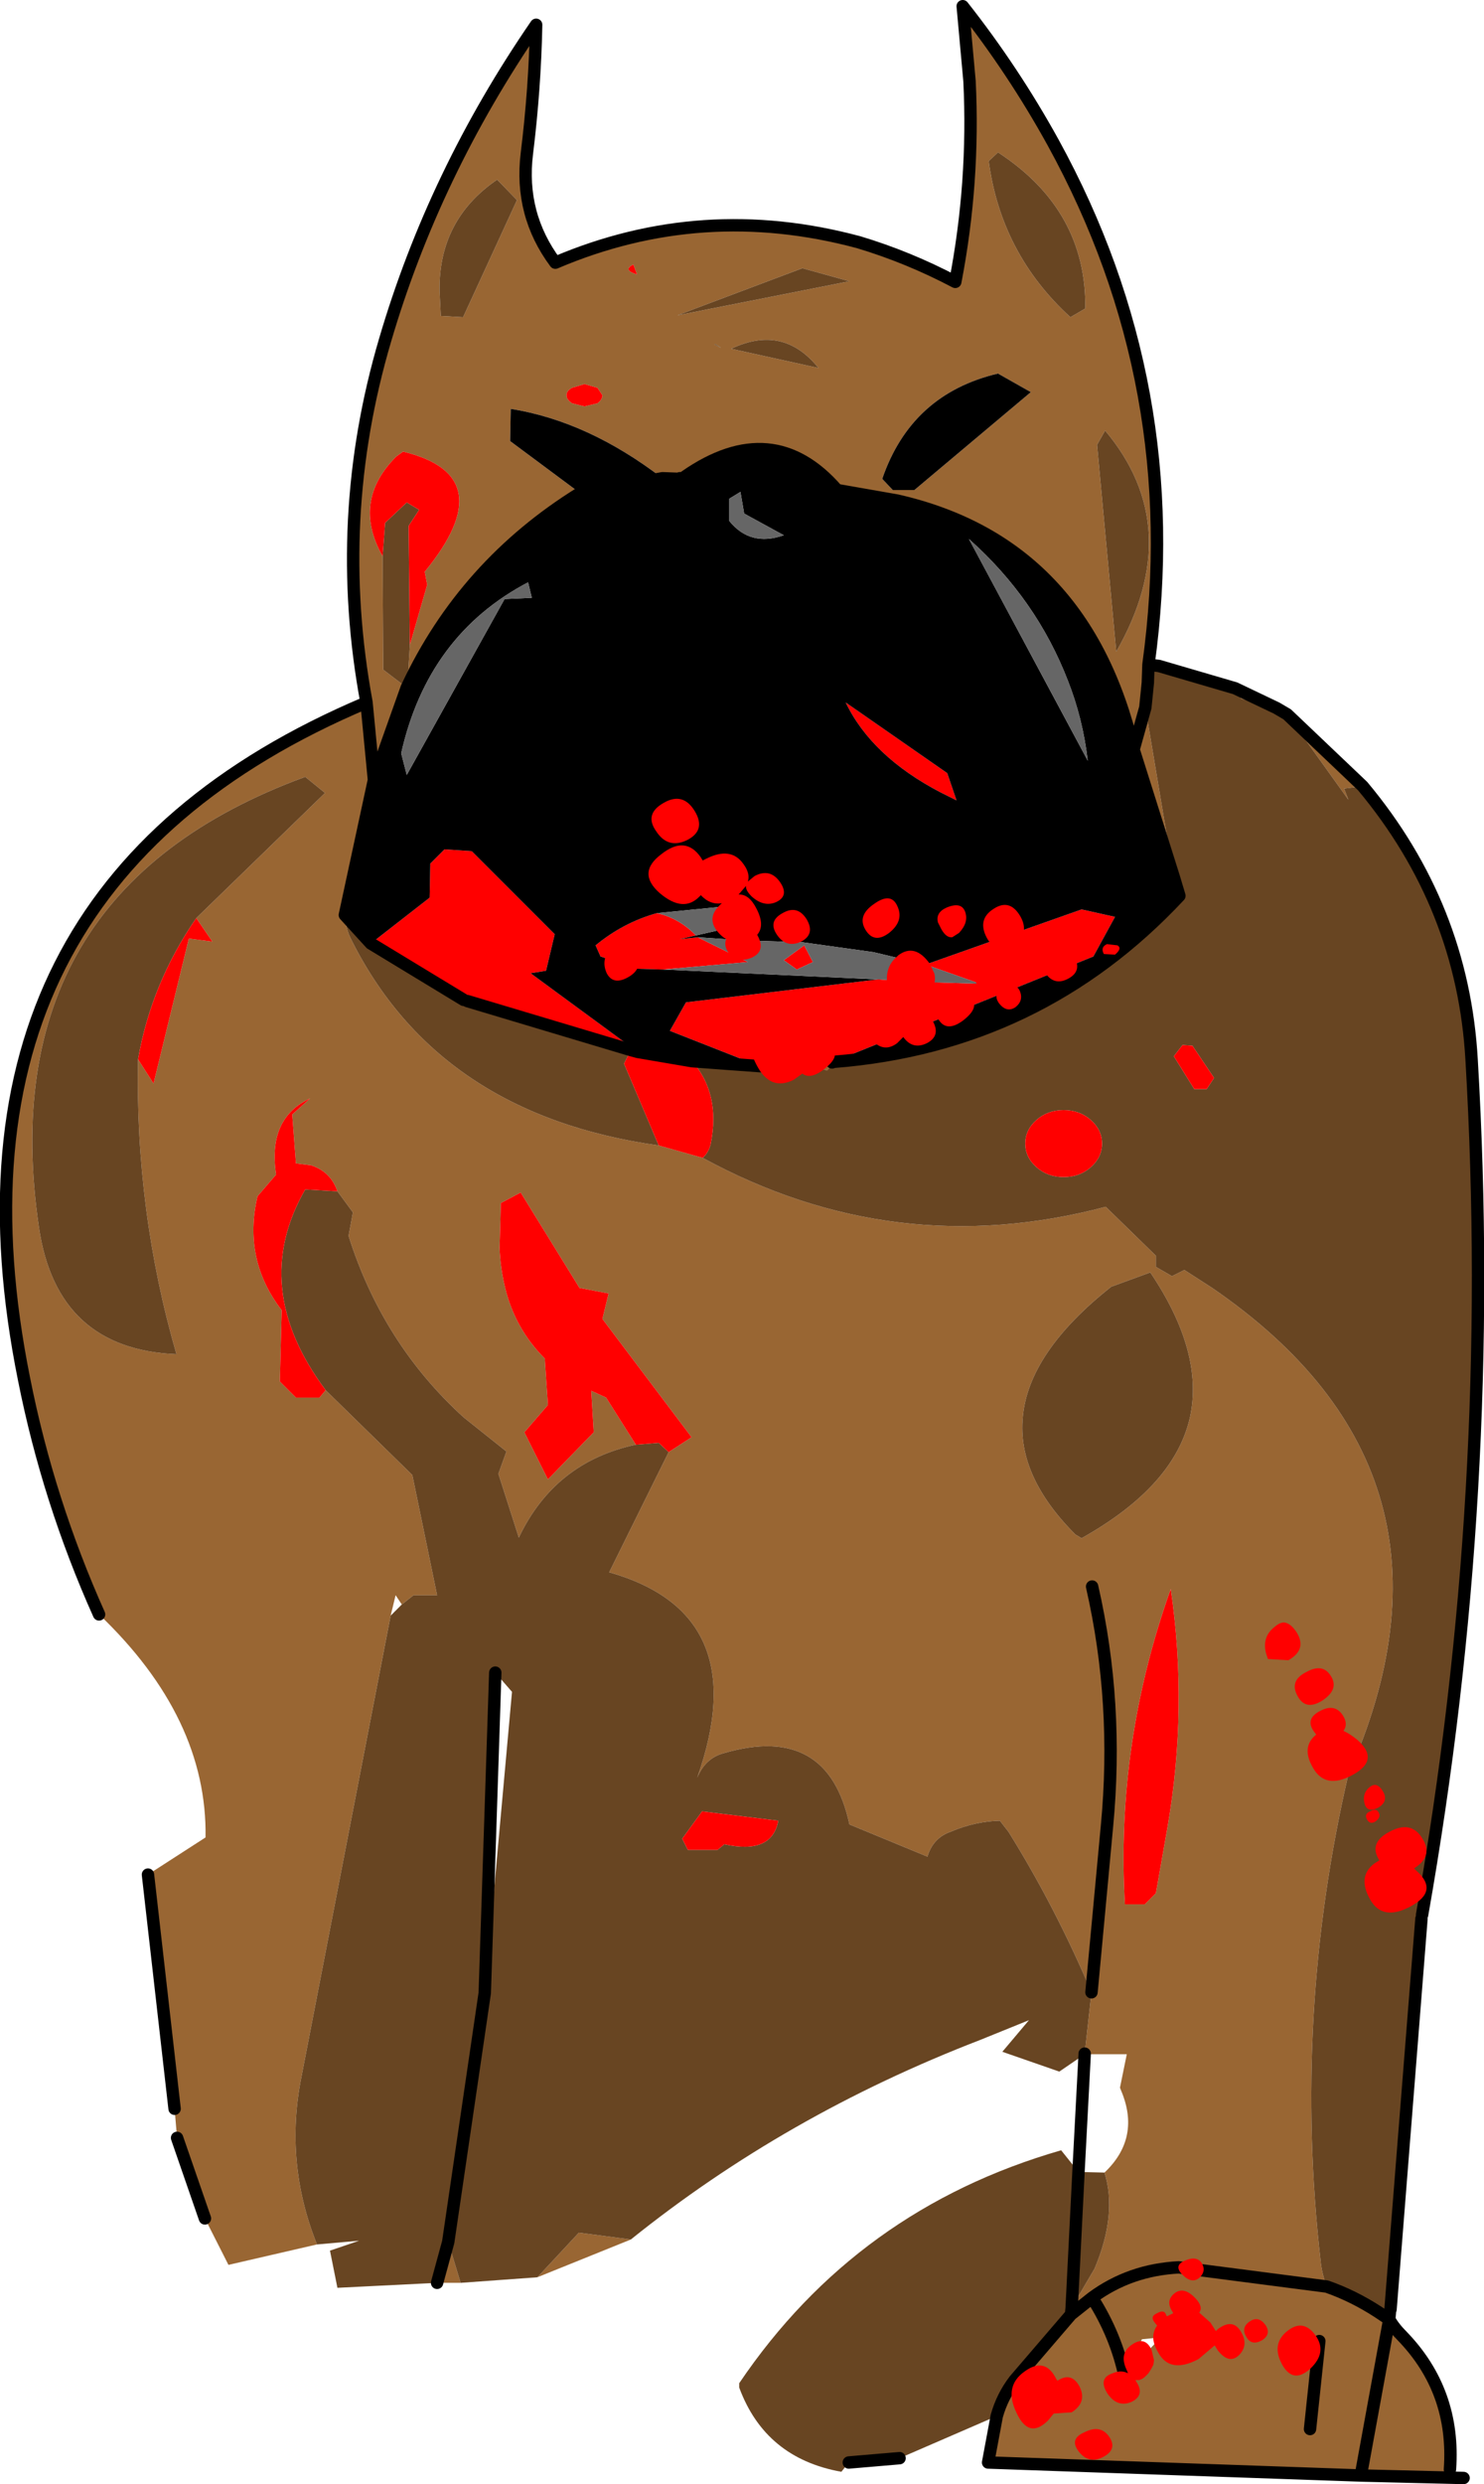
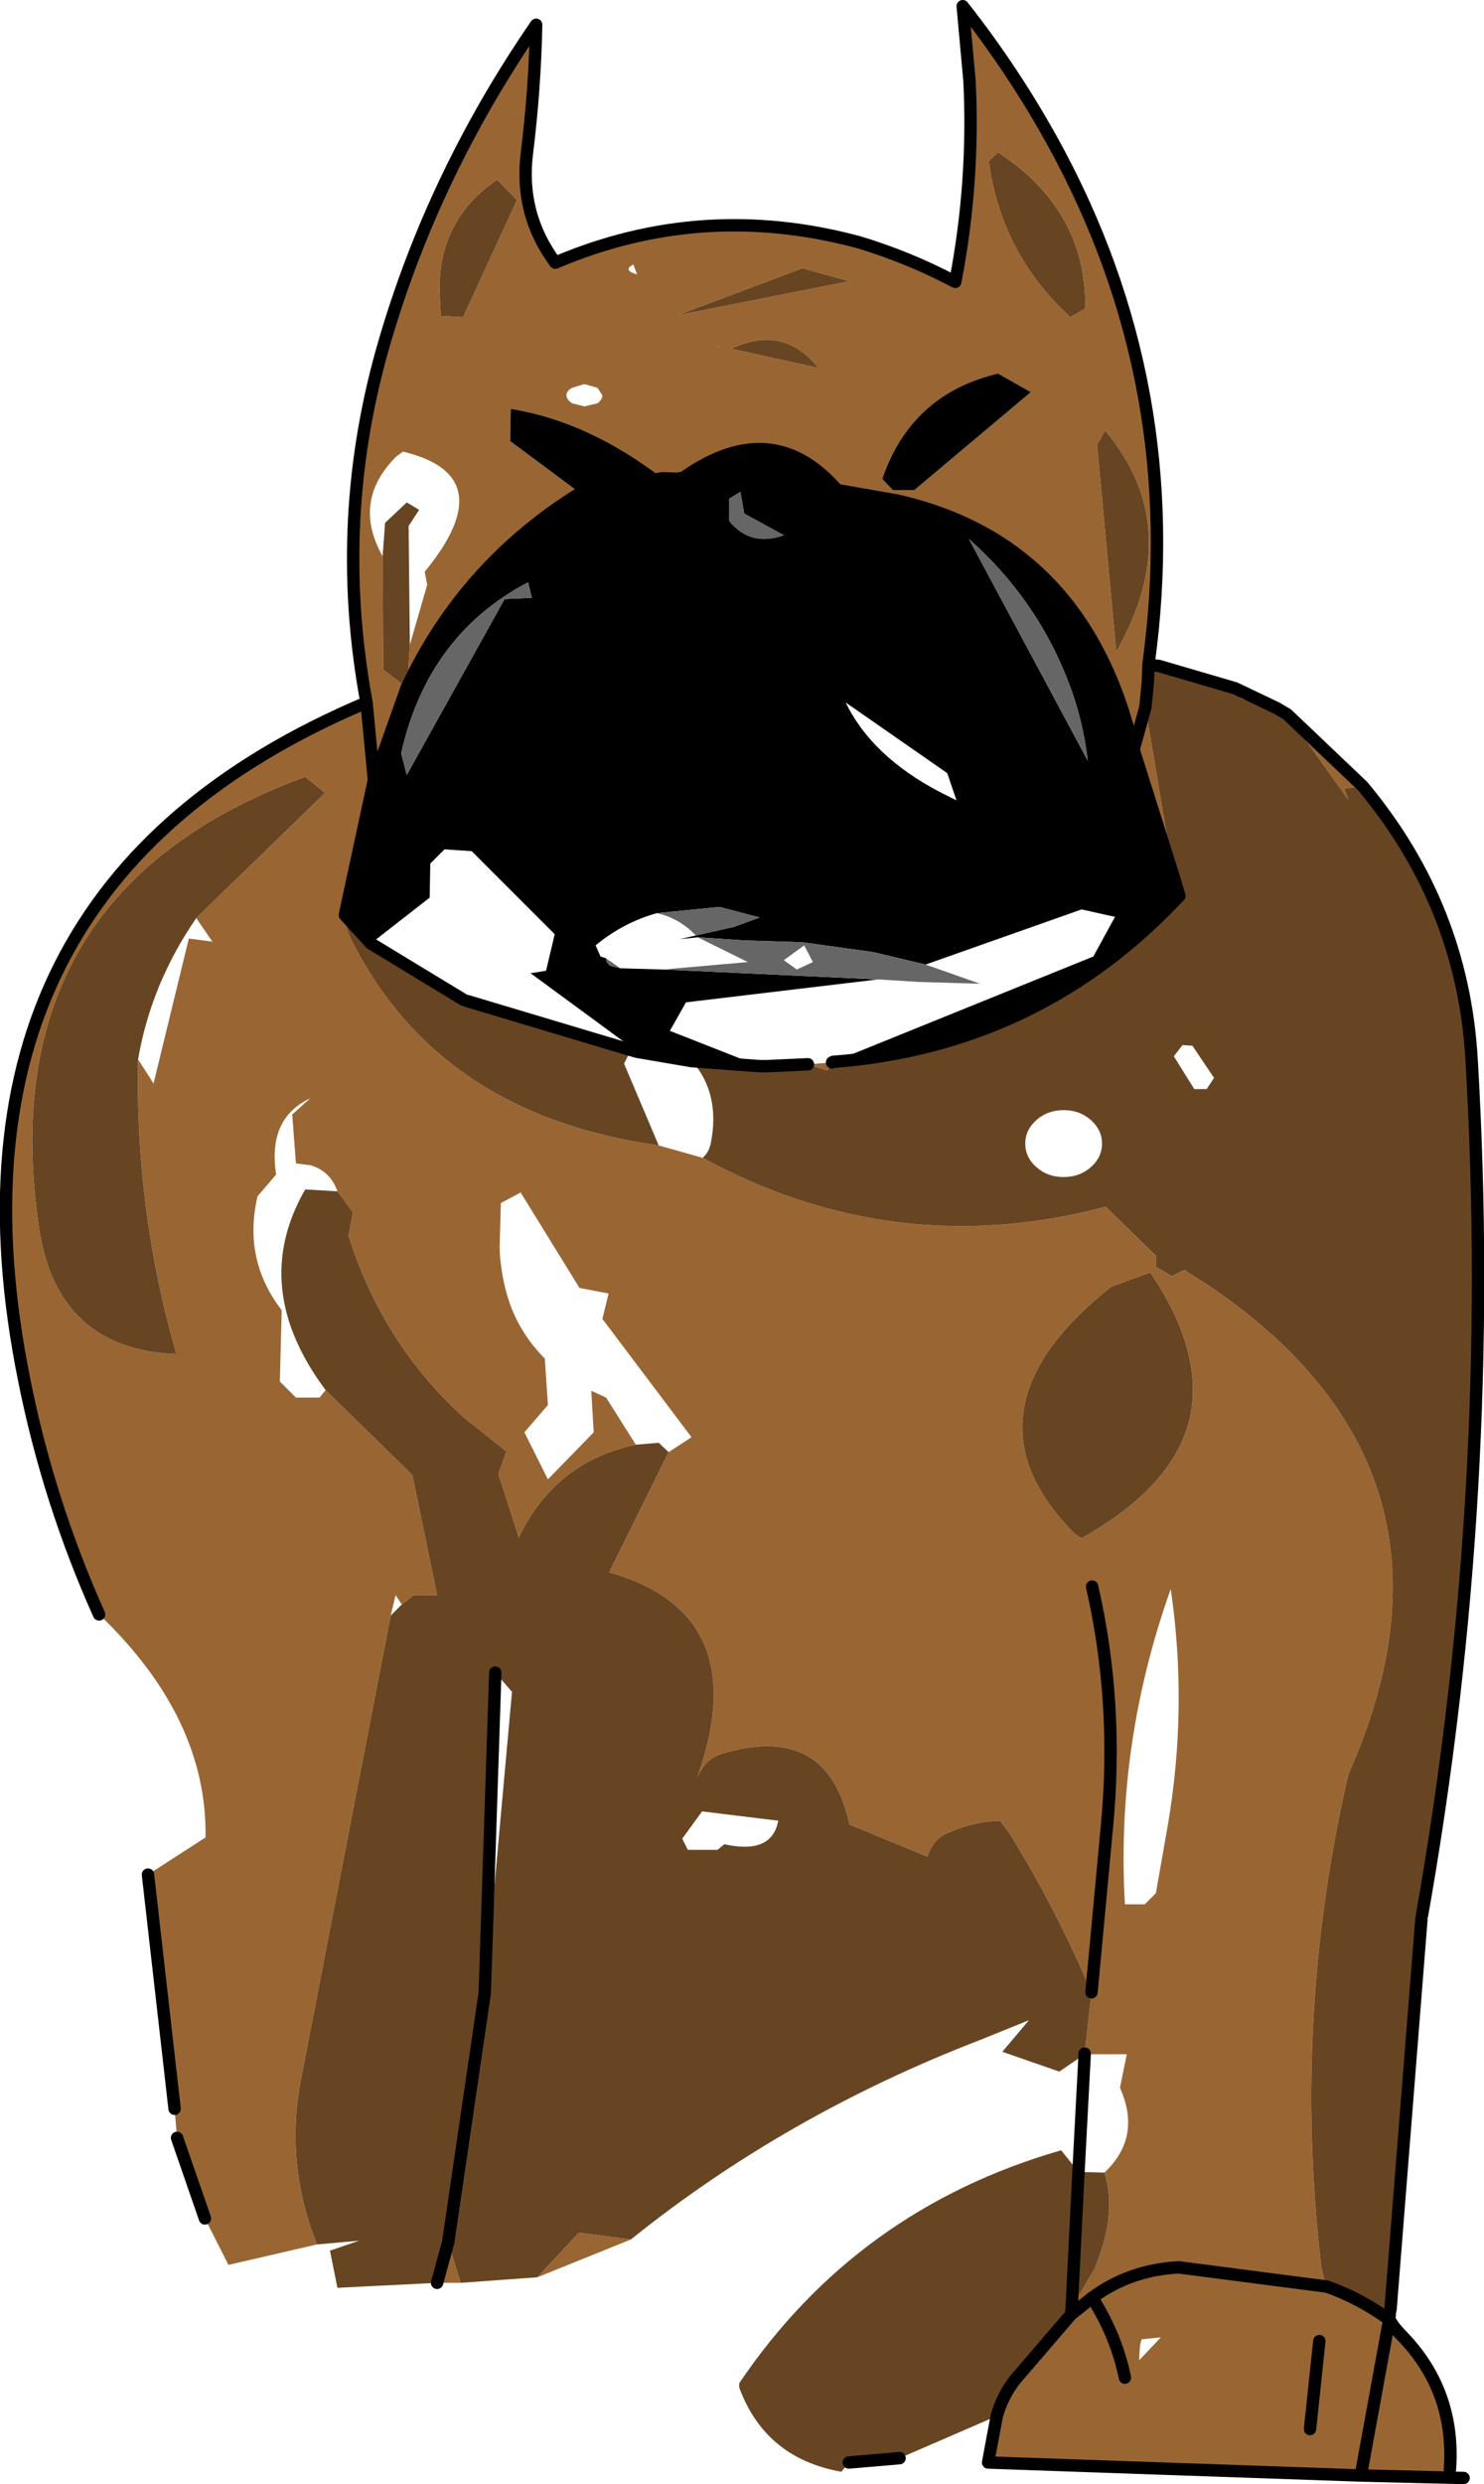
<svg xmlns="http://www.w3.org/2000/svg" height="200.5px" width="119.85px">
  <g transform="matrix(1.0, 0.0, 0.0, 1.0, -29.0, 118.65)">
    <path d="M37.0 11.65 Q32.9 2.5 30.95 -7.3 22.95 -46.9 58.6 -61.95 55.85 -76.8 60.1 -91.2 64.05 -104.65 72.3 -116.65 72.2 -111.5 71.55 -106.25 70.95 -101.35 73.85 -97.45 85.7 -102.5 98.35 -99.1 102.35 -97.9 106.15 -95.9 107.7 -103.95 107.3 -112.1 L106.75 -118.15 Q110.85 -112.95 114.05 -107.15 124.85 -87.5 121.75 -65.0 L122.6 -64.9 Q122.0 -64.4 121.7 -63.55 L121.5 -61.55 120.55 -58.15 121.5 -61.55 123.8 -47.85 120.55 -58.15 Q116.65 -74.8 101.45 -78.25 L96.6 -79.1 Q91.4 -85.1 84.35 -80.2 84.2 -80.05 83.9 -80.05 L83.9 -80.0 82.5 -80.05 Q76.5 -84.65 70.25 -85.65 L70.2 -83.05 75.85 -78.85 Q66.5 -73.05 61.9 -63.25 L62.1 -66.6 63.5 -71.45 63.3 -72.5 Q69.65 -80.25 61.55 -82.2 L61.0 -81.8 Q57.4 -78.2 59.9 -73.75 L59.95 -64.6 61.85 -63.15 59.2 -55.7 56.85 -44.8 Q56.9 -43.8 57.3 -42.95 64.35 -28.7 82.2 -26.2 L85.75 -25.2 Q101.25 -16.75 118.3 -21.25 L122.35 -17.3 122.35 -16.4 123.65 -15.65 124.65 -16.15 126.9 -14.7 Q148.7 0.25 137.9 24.55 133.4 43.95 135.65 63.8 135.75 64.85 136.15 65.9 L124.2 64.35 Q120.25 64.55 117.2 66.8 L115.5 68.15 117.2 66.8 Q120.25 64.55 124.2 64.35 L136.15 65.9 Q138.3 66.65 140.3 67.95 L141.2 68.55 Q141.55 69.2 142.25 69.9 146.55 74.35 146.1 80.65 L147.2 81.35 138.9 81.15 108.8 80.1 109.5 76.35 Q109.95 74.75 110.95 73.45 L115.5 68.15 115.55 67.6 117.4 64.45 Q119.25 60.05 118.2 56.7 121.05 54.0 119.65 50.35 L119.45 49.85 120.0 47.15 116.6 47.15 116.6 47.1 117.15 42.15 Q114.25 35.3 110.45 29.2 L109.75 28.3 Q107.75 28.35 105.75 29.2 104.35 29.7 103.9 31.2 L97.6 28.6 Q95.85 20.4 87.45 22.85 85.95 23.25 85.3 24.85 90.0 11.6 78.2 8.25 L83.0 -1.45 84.85 -2.65 77.65 -12.2 78.15 -14.25 75.8 -14.7 71.05 -22.4 69.45 -21.55 69.35 -17.95 Q69.4 -16.35 69.8 -14.7 70.6 -11.4 73.0 -9.0 L73.25 -5.25 71.35 -3.05 73.25 0.75 76.95 -3.05 76.75 -6.4 77.95 -5.85 80.35 -2.05 Q73.8 -0.65 70.9 5.45 L69.25 0.3 69.9 -1.5 66.45 -4.25 Q59.9 -10.2 57.15 -18.9 L57.5 -20.8 56.25 -22.5 Q55.7 -24.1 54.1 -24.6 L52.9 -24.75 52.6 -28.7 54.05 -30.0 Q50.6 -28.4 51.3 -23.85 L49.8 -22.1 Q48.6 -17.0 51.75 -12.9 L51.6 -7.15 52.9 -5.85 54.8 -5.85 55.3 -6.45 62.3 0.4 64.3 10.1 62.4 10.1 61.45 10.85 60.95 10.1 60.55 11.75 53.35 48.95 Q51.95 55.9 54.6 62.5 L47.45 64.15 45.55 60.4 43.3 53.9 43.1 51.55 40.95 32.65 45.6 29.65 Q45.75 20.0 37.0 11.65 M128.75 -63.1 L132.1 -61.5 129.25 -62.25 128.75 -63.1 M132.95 -61.0 L139.05 -55.2 137.55 -55.0 137.9 -54.1 132.95 -61.0 M79.95 62.1 L72.4 65.15 75.75 61.55 79.95 62.1 M66.2 65.6 L64.3 65.6 65.2 62.3 66.2 65.6 M70.75 -102.5 L69.15 -104.15 Q64.4 -100.9 64.5 -95.15 L64.6 -93.15 66.4 -93.05 70.75 -102.5 M109.6 -106.35 L108.85 -105.65 Q109.85 -98.15 115.45 -93.05 L116.65 -93.75 Q116.75 -101.7 109.6 -106.35 M76.2 -87.65 L75.2 -87.35 Q74.75 -87.1 74.75 -86.75 74.75 -86.4 75.2 -86.1 L76.2 -85.85 77.25 -86.1 Q77.65 -86.4 77.65 -86.75 L77.25 -87.35 76.2 -87.65 M80.45 -96.5 L80.15 -97.3 Q79.25 -96.85 80.45 -96.5 M121.75 -65.0 L121.7 -63.55 121.75 -65.0 M44.85 -44.55 L55.25 -54.65 53.65 -55.95 Q28.15 -46.6 32.15 -19.55 33.6 -9.75 43.25 -9.35 39.9 -20.95 40.15 -33.15 L41.4 -31.2 44.25 -42.9 46.15 -42.65 44.85 -44.55 M58.6 -61.95 L59.2 -55.7 58.6 -61.95 M96.3 -32.95 L96.35 -32.95 95.8 -32.25 94.25 -32.75 96.2 -32.9 96.3 -32.95 M117.2 9.4 Q119.35 18.8 118.4 28.75 L117.15 42.15 118.4 28.75 Q119.35 18.8 117.2 9.4 M112.25 -87.0 L109.6 -88.5 Q102.6 -86.85 100.25 -80.0 L101.1 -79.1 102.85 -79.1 112.25 -87.0 M86.75 -90.9 L86.7 -90.85 Q87.7 -90.3 86.75 -90.9 M97.6 -95.95 L93.8 -97.0 83.7 -93.2 97.6 -95.95 M118.25 -83.9 L117.6 -82.75 119.15 -66.05 Q124.85 -76.05 118.25 -83.9 M95.1 -88.95 Q92.25 -92.5 88.05 -90.5 L95.1 -88.95 M118.75 -14.8 Q112.05 -9.5 111.6 -4.25 111.15 0.5 115.85 5.2 L116.35 5.5 Q123.85 1.3 125.1 -4.25 126.25 -9.5 121.9 -15.95 L118.75 -14.8 M123.3 28.75 Q124.95 19.15 123.55 9.6 119.1 22.1 119.85 35.05 L121.45 35.05 122.35 34.15 123.3 28.75 M117.2 66.8 Q119.15 69.85 119.85 73.25 119.15 69.85 117.2 66.8 M121.25 70.15 Q121.05 70.2 121.0 71.85 L122.75 70.0 121.25 70.15 M135.55 70.3 L134.8 77.4 135.55 70.3 M138.9 81.15 L141.2 68.55 138.9 81.15" fill="#996633" fill-rule="evenodd" stroke="none" />
    <path d="M122.6 -64.9 L128.75 -63.1 129.25 -62.25 132.1 -61.5 132.95 -61.0 137.9 -54.1 137.55 -55.0 139.05 -55.2 Q147.15 -45.5 147.85 -33.1 149.9 1.65 143.85 35.9 L143.8 36.2 141.3 67.75 141.25 67.95 140.3 67.95 Q138.3 66.65 136.15 65.9 135.75 64.85 135.65 63.8 133.4 43.95 137.9 24.55 148.7 0.25 126.9 -14.7 L124.65 -16.15 123.65 -15.65 122.35 -16.4 122.35 -17.3 118.3 -21.25 Q101.25 -16.75 85.75 -25.2 86.25 -25.65 86.4 -26.35 87.2 -30.35 84.9 -33.0 L90.35 -32.6 90.95 -32.6 94.25 -32.75 95.8 -32.25 96.35 -32.95 Q112.95 -34.25 124.25 -46.35 L123.8 -47.85 121.5 -61.55 121.7 -63.55 Q122.0 -64.4 122.6 -64.9 M109.5 76.35 L101.65 79.75 97.55 80.1 96.95 80.85 Q90.8 79.75 88.7 74.05 L88.7 73.7 Q98.2 59.65 114.7 54.9 L116.1 56.65 118.2 56.7 Q119.25 60.05 117.4 64.45 L115.55 67.6 115.5 68.15 110.95 73.45 Q109.95 74.75 109.5 76.35 M116.6 47.15 L114.55 48.55 109.95 46.95 112.1 44.4 108.15 46.0 Q92.45 52.05 79.95 62.1 L75.75 61.55 72.4 65.15 66.2 65.6 65.2 62.3 64.3 65.6 56.25 66.0 55.65 63.0 58.0 62.2 54.6 62.5 Q51.95 55.9 53.35 48.95 L60.55 11.75 61.45 10.85 62.4 10.1 64.3 10.1 62.3 0.4 55.3 -6.45 Q49.1 -14.75 53.65 -22.65 L56.25 -22.5 57.5 -20.8 57.15 -18.9 Q59.9 -10.2 66.45 -4.25 L69.9 -1.5 69.25 0.3 70.9 5.45 Q73.8 -0.65 80.35 -2.05 L82.2 -2.2 83.0 -1.45 78.2 8.25 Q90.0 11.6 85.3 24.85 85.95 23.25 87.45 22.85 95.85 20.4 97.6 28.6 L103.9 31.2 Q104.35 29.7 105.75 29.2 107.75 28.35 109.75 28.3 L110.45 29.2 Q114.25 35.3 117.15 42.15 L116.6 47.1 116.6 47.15 M109.6 -106.35 Q116.75 -101.7 116.65 -93.75 L115.45 -93.05 Q109.85 -98.15 108.85 -105.65 L109.6 -106.35 M70.75 -102.5 L66.4 -93.05 64.6 -93.15 64.5 -95.15 Q64.4 -100.9 69.15 -104.15 L70.75 -102.5 M59.9 -73.75 L60.1 -76.45 61.85 -78.1 62.85 -77.5 62.0 -76.2 62.1 -66.6 61.9 -63.25 61.85 -63.15 59.95 -64.6 59.9 -73.75 M40.15 -33.15 Q39.9 -20.95 43.25 -9.35 33.6 -9.75 32.15 -19.55 28.15 -46.6 53.65 -55.95 L55.25 -54.65 44.85 -44.55 Q41.2 -39.25 40.15 -33.15 M56.85 -44.8 L58.95 -42.5 66.45 -37.95 66.75 -37.85 79.95 -33.9 79.4 -32.8 82.2 -26.2 Q64.35 -28.7 57.3 -42.95 56.9 -43.8 56.85 -44.8 M118.25 -83.9 Q124.85 -76.05 119.15 -66.05 L117.6 -82.75 118.25 -83.9 M97.6 -95.95 L83.7 -93.2 93.8 -97.0 97.6 -95.95 M86.75 -90.9 Q87.7 -90.3 86.7 -90.85 L86.75 -90.9 M95.1 -88.95 L88.05 -90.5 Q92.25 -92.5 95.1 -88.95 M112.7 -28.25 Q111.8 -27.45 111.8 -26.35 111.8 -25.25 112.7 -24.45 113.6 -23.65 114.9 -23.65 116.2 -23.65 117.1 -24.45 118.0 -25.25 118.0 -26.35 118.0 -27.45 117.1 -28.25 116.2 -29.05 114.9 -29.05 113.6 -29.05 112.7 -28.25 M118.75 -14.8 L121.9 -15.95 Q126.25 -9.5 125.1 -4.25 123.85 1.3 116.35 5.5 L115.85 5.2 Q111.15 0.5 111.6 -4.25 112.05 -9.5 118.75 -14.8 M125.3 -34.25 L124.5 -34.3 123.8 -33.4 125.45 -30.75 126.45 -30.75 127.05 -31.65 125.3 -34.25 M86.95 30.65 L87.5 30.2 Q91.35 31.05 91.85 28.3 L85.7 27.55 84.1 29.75 84.55 30.65 86.95 30.65 M115.55 67.6 L116.1 56.65 115.55 67.6 M68.15 42.2 L70.35 17.9 69.0 16.35 68.15 42.2 65.2 62.3 68.15 42.2" fill="#684522" fill-rule="evenodd" stroke="none" />
-     <path d="M80.45 -96.5 Q79.25 -96.85 80.15 -97.3 L80.45 -96.5 M76.2 -87.65 L77.25 -87.35 77.65 -86.75 Q77.65 -86.4 77.25 -86.1 L76.2 -85.85 75.2 -86.1 Q74.75 -86.4 74.75 -86.75 74.75 -87.1 75.2 -87.35 L76.2 -87.65 M59.9 -73.75 Q57.4 -78.2 61.0 -81.8 L61.55 -82.2 Q69.65 -80.25 63.3 -72.5 L63.5 -71.45 62.1 -66.6 62.0 -76.2 62.85 -77.5 61.85 -78.1 60.1 -76.45 59.9 -73.75 M44.85 -44.55 L46.15 -42.65 44.25 -42.9 41.4 -31.2 40.15 -33.15 Q41.2 -39.25 44.85 -44.55 M58.95 -42.5 L63.7 -46.2 63.75 -48.95 64.9 -50.1 67.1 -49.95 73.8 -43.25 73.1 -40.3 71.85 -40.1 80.5 -33.75 84.9 -33.0 Q87.2 -30.35 86.4 -26.35 86.25 -25.65 85.75 -25.2 L82.2 -26.2 79.4 -32.8 79.95 -33.9 66.75 -37.85 66.45 -37.95 58.95 -42.5 M90.35 -32.6 L83.1 -35.45 84.4 -37.75 99.9 -39.6 103.15 -39.4 108.15 -39.25 103.75 -40.8 116.35 -45.25 119.05 -44.65 117.3 -41.45 96.3 -32.95 96.2 -32.9 94.25 -32.75 90.95 -32.6 90.35 -32.6 M82.55 -40.4 L79.1 -40.5 77.95 -41.3 77.5 -41.45 77.1 -42.35 Q79.35 -44.2 82.05 -44.95 83.85 -44.55 85.2 -43.15 L83.9 -42.85 85.35 -43.0 89.4 -41.0 82.55 -40.4 M80.5 -33.75 L79.95 -33.9 80.5 -33.75 M55.3 -6.45 L54.8 -5.85 52.9 -5.85 51.6 -7.15 51.75 -12.9 Q48.6 -17.0 49.8 -22.1 L51.3 -23.85 Q50.6 -28.4 54.05 -30.0 L52.6 -28.7 52.9 -24.75 54.1 -24.6 Q55.7 -24.1 56.25 -22.5 L53.65 -22.65 Q49.1 -14.75 55.3 -6.45 M80.35 -2.05 L77.95 -5.85 76.75 -6.4 76.95 -3.05 73.25 0.75 71.35 -3.05 73.25 -5.25 73.0 -9.0 Q70.6 -11.4 69.8 -14.7 69.4 -16.35 69.35 -17.95 L69.45 -21.55 71.05 -22.4 75.8 -14.7 78.15 -14.25 77.65 -12.2 84.85 -2.65 83.0 -1.45 82.2 -2.2 80.35 -2.05 M106.25 -54.05 L104.95 -54.7 Q99.4 -57.6 97.3 -61.95 L105.5 -56.25 106.25 -54.05 M112.7 -28.25 Q113.6 -29.05 114.9 -29.05 116.2 -29.05 117.1 -28.25 118.0 -27.45 118.0 -26.35 118.0 -25.25 117.1 -24.45 116.2 -23.65 114.9 -23.65 113.6 -23.65 112.7 -24.45 111.8 -25.25 111.8 -26.35 111.8 -27.45 112.7 -28.25 M93.95 -42.35 L94.65 -41.0 93.35 -40.4 92.3 -41.15 93.95 -42.35 M125.3 -34.25 L127.05 -31.65 126.45 -30.75 125.45 -30.75 123.8 -33.4 124.5 -34.3 125.3 -34.25 M123.3 28.75 L122.35 34.15 121.45 35.05 119.85 35.05 Q119.1 22.1 123.55 9.6 124.95 19.15 123.3 28.75 M86.95 30.65 L84.55 30.65 84.1 29.75 85.7 27.55 91.85 28.3 Q91.35 31.05 87.5 30.2 L86.95 30.65" fill="#ff0000" fill-rule="evenodd" stroke="none" />
    <path d="M75.85 -78.85 L70.2 -83.05 70.25 -85.65 Q76.5 -84.65 82.5 -80.05 L75.85 -78.85 82.5 -80.05 83.9 -80.0 83.9 -80.05 Q84.2 -80.05 84.35 -80.2 91.4 -85.1 96.6 -79.1 L101.45 -78.25 Q116.65 -74.8 120.55 -58.15 L123.8 -47.85 124.25 -46.35 Q112.95 -34.25 96.35 -32.95 L96.3 -32.95 117.3 -41.45 119.05 -44.65 116.35 -45.25 103.75 -40.8 99.55 -41.8 93.8 -42.6 89.1 -42.75 85.35 -43.0 83.9 -42.85 85.2 -43.15 88.3 -43.85 90.35 -44.6 87.1 -45.45 82.05 -44.95 Q79.35 -44.2 77.1 -42.35 L77.5 -41.45 77.95 -41.3 Q77.95 -40.95 78.3 -40.7 L79.1 -40.5 82.55 -40.4 99.9 -39.6 84.4 -37.75 83.1 -35.45 90.35 -32.6 84.9 -33.0 80.5 -33.75 71.85 -40.1 73.1 -40.3 73.8 -43.25 67.1 -49.95 64.9 -50.1 63.75 -48.95 63.7 -46.2 58.95 -42.5 56.85 -44.8 59.2 -55.7 61.85 -63.15 61.9 -63.25 Q66.5 -73.05 75.85 -78.85 M71.95 -70.4 L71.65 -71.65 Q63.55 -67.4 61.4 -57.85 L61.85 -56.1 69.75 -70.3 71.95 -70.4 M112.25 -87.0 L102.85 -79.1 101.1 -79.1 100.25 -80.0 Q102.6 -86.85 109.6 -88.5 L112.25 -87.0 M87.9 -78.4 L87.9 -76.6 Q89.6 -74.5 92.3 -75.45 L89.1 -77.2 88.8 -78.95 87.9 -78.4 M96.6 -79.1 L83.9 -80.0 96.6 -79.1 M106.25 -54.05 L105.5 -56.25 97.3 -61.95 Q99.4 -57.6 104.95 -54.7 L106.25 -54.05 M116.85 -57.25 Q116.45 -60.65 115.25 -63.7 112.7 -70.3 107.25 -75.15 L116.85 -57.25" fill="#000000" fill-rule="evenodd" stroke="none" />
    <path d="M71.95 -70.4 L69.75 -70.3 61.85 -56.1 61.4 -57.85 Q63.55 -67.4 71.65 -71.65 L71.95 -70.4 M99.9 -39.6 L82.55 -40.4 89.4 -41.0 85.35 -43.0 89.1 -42.75 93.8 -42.6 99.55 -41.8 103.75 -40.8 108.15 -39.25 103.15 -39.4 99.9 -39.6 M79.1 -40.5 L78.3 -40.7 Q77.95 -40.95 77.95 -41.3 L79.1 -40.5 M82.05 -44.95 L87.1 -45.45 90.35 -44.6 88.3 -43.85 85.2 -43.15 Q83.85 -44.55 82.05 -44.95 M87.9 -78.4 L88.8 -78.95 89.1 -77.2 92.3 -75.45 Q89.6 -74.5 87.9 -76.6 L87.9 -78.4 M116.85 -57.25 L107.25 -75.15 Q112.7 -70.3 115.25 -63.7 116.45 -60.65 116.85 -57.25 M93.95 -42.35 L92.3 -41.15 93.35 -40.4 94.65 -41.0 93.95 -42.35" fill="#666666" fill-rule="evenodd" stroke="none" />
    <path d="M37.0 11.65 Q32.9 2.5 30.95 -7.3 22.95 -46.9 58.6 -61.95 55.85 -76.8 60.1 -91.2 64.05 -104.65 72.3 -116.65 72.2 -111.5 71.55 -106.25 70.95 -101.35 73.85 -97.45 85.7 -102.5 98.35 -99.1 102.35 -97.9 106.15 -95.9 107.7 -103.95 107.3 -112.1 L106.75 -118.15 Q110.85 -112.95 114.05 -107.15 124.85 -87.5 121.75 -65.0 L122.6 -64.9 128.75 -63.1 132.1 -61.5 132.95 -61.0 139.05 -55.2 Q147.15 -45.5 147.85 -33.1 149.9 1.65 143.85 35.9 M143.8 36.2 L141.3 67.75 M141.25 67.95 L141.2 68.55 Q141.55 69.2 142.25 69.9 146.55 74.35 146.1 80.65 M147.2 81.35 L138.9 81.15 108.8 80.1 109.5 76.35 Q109.95 74.75 110.95 73.45 L115.5 68.15 117.2 66.8 Q120.25 64.55 124.2 64.35 L136.15 65.9 Q138.3 66.65 140.3 67.95 L141.2 68.55 138.9 81.15 M101.65 79.75 L97.55 80.1 M116.1 56.65 L116.6 47.15 116.6 47.1 M45.55 60.4 L43.3 53.9 M43.1 51.55 L40.95 32.65 M75.85 -78.85 L82.5 -80.05 83.9 -80.0 96.6 -79.1 101.45 -78.25 Q116.65 -74.8 120.55 -58.15 L121.5 -61.55 121.7 -63.55 121.75 -65.0 M83.9 -80.05 Q84.2 -80.05 84.35 -80.2 91.4 -85.1 96.6 -79.1 M61.9 -63.25 Q66.5 -73.05 75.85 -78.85 M59.2 -55.7 L58.6 -61.95 M61.85 -63.15 L61.9 -63.25 M80.5 -33.75 L84.9 -33.0 90.35 -32.6 90.95 -32.6 94.25 -32.75 M96.3 -32.95 L96.35 -32.95 Q112.95 -34.25 124.25 -46.35 L123.8 -47.85 120.55 -58.15 M61.85 -63.15 L59.2 -55.7 56.85 -44.8 58.95 -42.5 66.45 -37.95 M66.75 -37.85 L79.95 -33.9 80.5 -33.75 M117.15 42.15 L118.4 28.75 Q119.35 18.8 117.2 9.4 M96.2 -32.9 L96.3 -32.95 M115.55 67.6 L115.5 68.15 M116.1 56.65 L115.55 67.6 M119.85 73.25 Q119.15 69.85 117.2 66.8 M134.8 77.4 L135.55 70.3 M69.0 16.35 L68.15 42.2 65.2 62.3 64.3 65.6" fill="none" stroke="#000000" stroke-linecap="round" stroke-linejoin="round" stroke-width="1.0" />
-     <path d="M78.0 -40.1 Q77.5 -41.2 78.35 -42.15 79.2 -43.1 80.15 -41.85 81.1 -40.65 79.85 -39.85 78.55 -39.05 78.0 -40.1 M82.0 -51.55 Q81.0 -52.95 82.6 -53.85 84.15 -54.75 85.1 -53.2 86.05 -51.65 84.5 -50.85 82.95 -50.1 82.0 -51.55 M113.25 -40.4 Q112.5 -41.85 113.65 -42.4 114.75 -42.95 115.65 -41.6 116.5 -40.3 115.25 -39.65 114.0 -39.0 113.25 -40.4 M118.15 -41.65 Q117.85 -42.2 118.4 -42.45 L119.25 -42.35 Q119.65 -42.1 119.05 -41.6 L118.15 -41.65 M106.45 -43.35 L105.9 -43.0 Q105.4 -42.95 105.0 -43.7 L104.75 -44.2 Q104.55 -45.0 105.45 -45.4 106.65 -45.9 106.95 -45.05 107.25 -44.2 106.45 -43.35 M101.55 -41.55 Q102.9 -42.55 104.1 -40.85 L104.45 -40.1 Q104.65 -39.4 104.2 -38.75 L104.7 -38.45 105.0 -38.05 105.3 -38.2 107.35 -38.1 Q108.2 -37.4 106.8 -36.3 105.4 -35.25 104.75 -36.45 L104.5 -37.1 104.25 -36.95 103.95 -36.8 104.2 -36.45 Q105.1 -35.1 103.85 -34.45 102.7 -33.9 101.95 -34.95 L101.45 -34.45 Q100.3 -33.6 99.3 -34.85 98.3 -36.15 99.85 -37.05 L101.75 -37.0 101.95 -37.15 101.8 -37.45 Q101.1 -37.55 100.8 -38.6 100.25 -40.45 101.45 -41.45 L101.55 -41.55 M111.35 -38.7 Q111.7 -37.9 111.0 -37.35 110.3 -36.9 109.7 -37.65 109.4 -38.05 109.5 -38.4 108.6 -38.2 108.0 -39.05 107.25 -40.15 108.45 -40.9 109.65 -41.65 110.35 -40.35 110.75 -39.65 110.55 -39.15 111.05 -39.25 111.35 -38.7 M108.7 -42.95 Q107.9 -44.45 109.25 -45.3 110.55 -46.15 111.4 -44.7 112.2 -43.3 110.85 -42.4 109.5 -41.5 108.7 -42.95 M91.75 -43.2 Q91.0 -44.3 92.2 -44.95 93.4 -45.65 94.15 -44.45 94.85 -43.25 93.7 -42.65 92.5 -42.1 91.75 -43.2 M91.7 -45.85 Q90.7 -45.4 89.7 -46.3 89.2 -46.8 89.25 -47.15 L88.65 -46.45 Q89.5 -46.5 90.1 -45.3 90.8 -43.95 90.15 -43.2 90.9 -41.9 89.7 -41.35 88.4 -40.85 87.8 -41.8 87.45 -42.35 87.65 -42.85 87.3 -43.05 87.0 -43.4 85.95 -44.6 87.3 -45.75 86.35 -45.6 85.6 -46.4 L85.5 -46.3 Q84.2 -44.95 82.3 -46.55 80.4 -48.2 82.4 -49.7 84.35 -51.25 85.6 -49.45 L85.75 -49.2 86.05 -49.35 Q88.05 -50.35 89.05 -48.9 89.6 -48.15 89.4 -47.5 L89.95 -47.95 Q91.2 -48.6 92.0 -47.45 92.75 -46.35 91.7 -45.85 M98.9 -43.6 Q98.2 -44.75 99.6 -45.7 101.0 -46.7 101.5 -45.45 102.0 -44.3 100.8 -43.35 99.6 -42.45 98.9 -43.6 M90.65 -35.7 Q92.35 -36.55 93.65 -34.5 L93.85 -34.2 93.95 -34.3 95.7 -34.4 95.65 -34.45 Q94.9 -35.55 96.1 -36.3 97.3 -37.05 98.0 -35.75 98.7 -34.5 97.55 -33.95 L96.35 -33.85 Q96.7 -33.25 95.55 -32.35 94.45 -31.5 93.8 -32.0 L93.1 -31.5 Q91.2 -30.55 90.1 -32.7 88.95 -34.85 90.65 -35.7 M131.25 14.8 Q130.9 13.45 131.95 12.65 132.35 12.3 132.7 12.3 133.25 12.35 133.75 13.15 134.55 14.5 133.05 15.35 L131.4 15.25 131.25 14.8 M134.5 16.3 Q135.85 15.55 136.5 16.65 137.15 17.7 135.8 18.6 134.45 19.45 133.8 18.25 133.1 17.0 134.5 16.3 M135.3 21.35 L135.15 21.15 Q134.35 20.1 135.6 19.45 136.8 18.8 137.45 19.8 137.9 20.5 137.5 21.05 138.05 21.3 138.65 21.8 140.45 23.4 138.25 24.6 136.05 25.8 135.05 24.05 134.05 22.35 135.3 21.35 M139.4 28.2 Q139.15 27.75 139.65 27.55 140.15 27.25 140.35 27.65 140.55 28.0 140.1 28.35 139.65 28.65 139.4 28.2 M139.2 26.9 Q139.0 26.1 139.6 25.6 140.2 25.1 140.7 25.95 141.15 26.75 140.3 27.25 139.4 27.7 139.2 26.9 M140.4 31.5 Q139.5 30.1 141.2 29.2 142.95 28.25 143.85 29.7 144.8 31.15 143.2 32.15 L143.35 32.3 Q145.25 33.95 142.95 35.2 140.65 36.45 139.65 34.65 138.6 32.8 140.0 31.75 L140.4 31.5 M114.3 73.35 L114.4 73.5 Q115.55 72.75 116.2 74.0 116.8 75.25 115.55 76.05 L114.1 76.15 113.65 76.7 Q112.1 78.25 111.1 76.1 110.05 73.95 111.75 72.75 113.4 71.55 114.3 73.35 M121.0 73.45 L120.7 73.45 120.75 73.55 Q121.5 74.65 120.4 75.2 119.25 75.7 118.45 74.55 117.65 73.3 118.85 72.9 119.55 72.6 120.1 72.9 L120.0 72.65 Q119.35 71.3 120.4 70.6 121.45 69.85 122.0 71.0 L122.2 71.85 122.15 72.2 122.0 72.5 121.75 72.9 121.7 72.95 121.6 73.05 121.55 73.1 121.45 73.2 121.25 73.35 121.0 73.45 M116.6 77.65 Q117.9 77.0 118.6 78.05 119.25 79.05 118.1 79.65 116.95 80.25 116.15 79.25 115.3 78.2 116.6 77.65 M124.7 63.8 Q125.65 63.4 126.05 64.0 126.45 64.65 125.85 65.2 125.25 65.7 124.5 64.95 123.75 64.2 124.7 63.8 M123.85 66.45 Q124.6 65.85 125.55 66.85 126.2 67.55 125.85 68.0 L126.75 68.8 127.2 69.5 Q127.3 69.35 127.55 69.2 128.65 68.5 129.25 69.6 129.85 70.65 129.05 71.45 128.25 72.2 127.35 71.05 L127.1 70.65 125.8 71.75 Q123.45 73.0 122.5 71.15 121.8 69.95 122.45 69.05 L122.25 68.8 Q121.85 68.3 122.45 68.05 123.05 67.7 123.2 68.25 L123.25 68.3 123.45 68.2 123.75 68.05 123.7 67.95 Q123.1 67.05 123.85 66.45 M129.65 69.95 Q129.2 69.2 129.95 68.7 130.65 68.25 131.2 69.0 131.7 69.75 130.9 70.25 130.05 70.7 129.65 69.95 M132.55 72.2 Q131.65 70.55 132.95 69.5 134.25 68.45 135.25 69.85 136.2 71.2 134.85 72.5 133.45 73.8 132.55 72.2" fill="#ff0000" fill-rule="evenodd" stroke="none" />
  </g>
</svg>